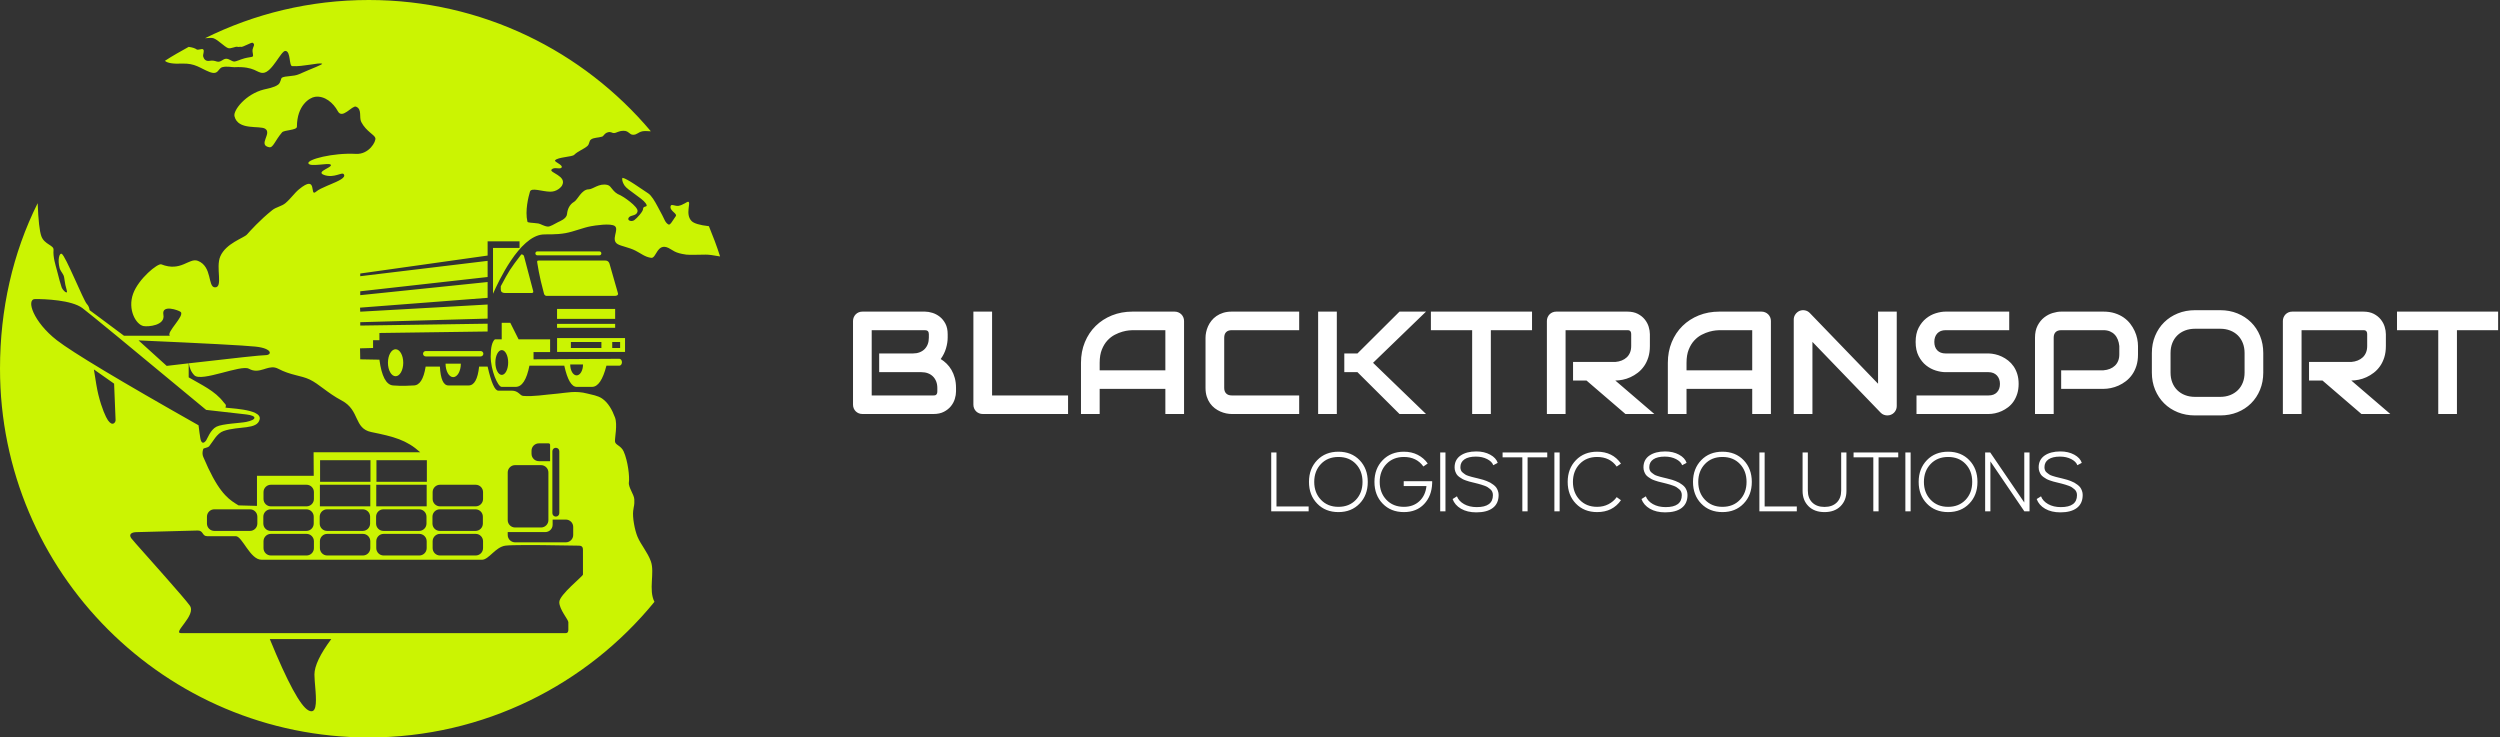
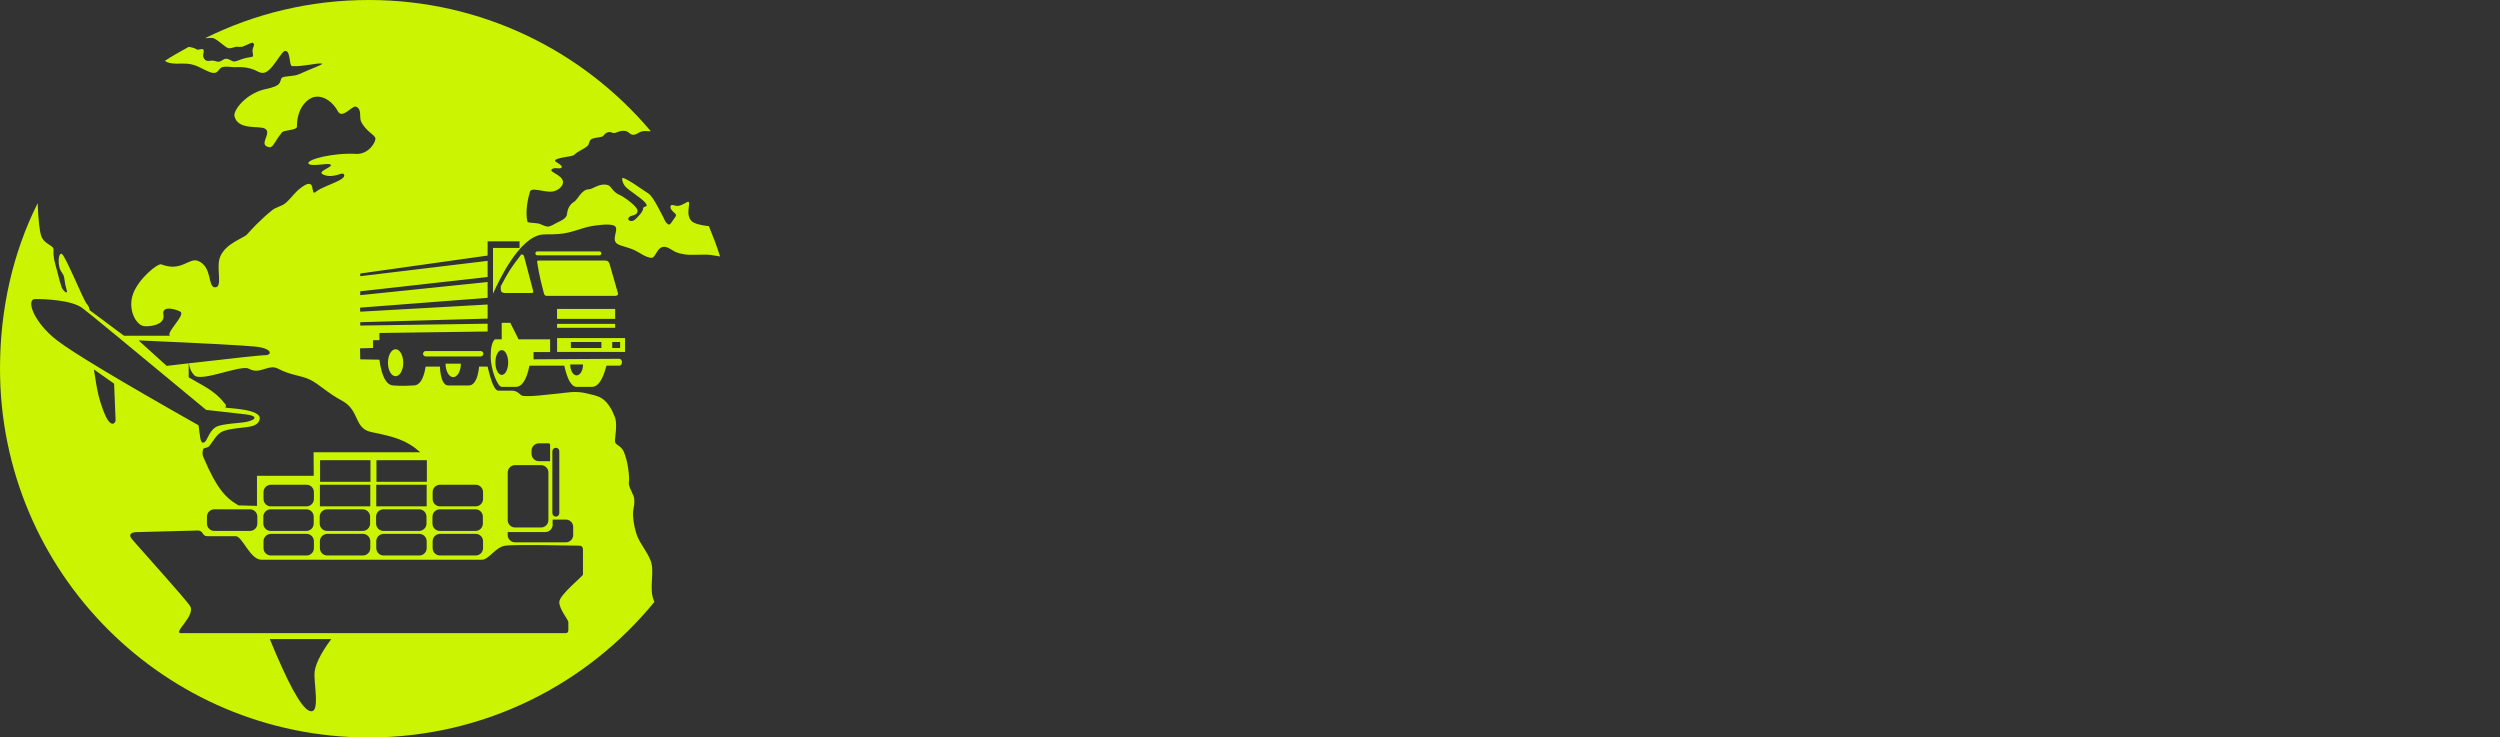
<svg xmlns="http://www.w3.org/2000/svg" width="339px" height="100px" viewBox="0 0 339 100" version="1.1">
  <rect x="0" y="0" width="339" height="100" fill="#333333" stroke="none" />
  <title>img_logo_color</title>
  <g id="Página-1" stroke="none" stroke-width="1" fill="none" fill-rule="evenodd">
    <g id="Blacktransport---Web-1" transform="translate(-318, -4807)">
      <g id="img_logo_color" transform="translate(318, 4807)">
-         <path d="M129.636,53.089 C129.636,53.399 129.582,53.731 129.475,54.086 C129.368,54.441 129.193,54.77 128.949,55.074 C128.705,55.377 128.389,55.631 127.999,55.834 C127.609,56.037 127.131,56.139 126.566,56.139 L116.946,56.139 C116.764,56.139 116.595,56.107 116.439,56.042 C116.283,55.977 116.149,55.889 116.035,55.776 C115.921,55.663 115.832,55.529 115.767,55.374 C115.702,55.219 115.669,55.051 115.669,54.871 L115.669,43.524 C115.669,43.349 115.702,43.185 115.767,43.03 C115.832,42.875 115.921,42.739 116.035,42.623 C116.149,42.507 116.283,42.417 116.439,42.352 C116.595,42.287 116.764,42.255 116.946,42.255 L125.426,42.255 C125.737,42.255 126.072,42.31 126.429,42.42 C126.787,42.53 127.12,42.705 127.429,42.947 C127.737,43.189 127.994,43.504 128.198,43.891 C128.403,44.279 128.505,44.753 128.505,45.315 L128.505,45.789 C128.505,46.234 128.431,46.714 128.281,47.227 C128.132,47.74 127.891,48.226 127.56,48.684 C127.846,48.858 128.114,49.068 128.364,49.313 C128.614,49.558 128.834,49.842 129.022,50.165 C129.21,50.488 129.36,50.853 129.47,51.259 C129.581,51.666 129.636,52.114 129.636,52.605 L129.636,53.089 Z M127.102,52.605 C127.102,52.276 127.05,51.981 126.946,51.719 C126.842,51.458 126.696,51.233 126.507,51.046 C126.319,50.859 126.092,50.715 125.825,50.615 C125.559,50.515 125.26,50.465 124.929,50.465 L119.217,50.465 L119.217,47.929 L123.788,47.929 C124.12,47.929 124.418,47.879 124.685,47.779 C124.951,47.679 125.179,47.535 125.367,47.348 C125.556,47.161 125.7,46.936 125.801,46.675 C125.902,46.414 125.952,46.118 125.952,45.789 L125.952,45.315 C125.952,44.953 125.776,44.772 125.426,44.772 L118.203,44.772 L118.203,53.622 L126.566,53.622 C126.611,53.622 126.667,53.618 126.732,53.612 C126.797,53.605 126.855,53.586 126.907,53.554 C126.959,53.522 127.005,53.467 127.044,53.389 C127.083,53.312 127.102,53.205 127.102,53.07 L127.102,52.605 Z M144.829,56.139 L133.269,56.139 C133.087,56.139 132.918,56.107 132.762,56.042 C132.606,55.977 132.472,55.889 132.358,55.776 C132.244,55.663 132.155,55.529 132.09,55.374 C132.025,55.219 131.992,55.051 131.992,54.871 L131.992,42.255 L134.526,42.255 L134.526,53.622 L144.829,53.622 L144.829,56.139 Z M160.557,56.139 L158.023,56.139 L158.023,52.731 L149.115,52.731 L149.115,56.139 L146.581,56.139 L146.581,49.197 C146.581,48.184 146.756,47.251 147.107,46.399 C147.458,45.547 147.945,44.814 148.569,44.201 C149.193,43.588 149.93,43.11 150.781,42.768 C151.632,42.426 152.562,42.255 153.569,42.255 L159.28,42.255 C159.456,42.255 159.621,42.287 159.777,42.352 C159.933,42.417 160.07,42.507 160.187,42.623 C160.304,42.739 160.395,42.875 160.46,43.03 C160.525,43.185 160.557,43.349 160.557,43.524 L160.557,56.139 Z M149.115,50.214 L158.023,50.214 L158.023,44.772 L153.569,44.772 C153.491,44.772 153.327,44.784 153.077,44.806 C152.826,44.829 152.537,44.885 152.209,44.976 C151.881,45.066 151.535,45.205 151.171,45.392 C150.807,45.579 150.473,45.837 150.167,46.167 C149.862,46.496 149.61,46.907 149.412,47.401 C149.214,47.895 149.115,48.493 149.115,49.197 L149.115,50.214 Z M176.169,56.139 L167.026,56.139 C166.792,56.139 166.541,56.111 166.271,56.057 C166.001,56.002 165.735,55.916 165.472,55.8 C165.209,55.684 164.957,55.534 164.716,55.35 C164.476,55.166 164.263,54.943 164.078,54.682 C163.893,54.42 163.745,54.117 163.635,53.772 C163.524,53.426 163.469,53.037 163.469,52.605 L163.469,45.789 C163.469,45.557 163.496,45.307 163.552,45.039 C163.607,44.771 163.693,44.506 163.81,44.245 C163.927,43.983 164.08,43.733 164.268,43.494 C164.456,43.256 164.682,43.044 164.945,42.86 C165.209,42.676 165.512,42.53 165.857,42.42 C166.201,42.31 166.591,42.255 167.026,42.255 L176.169,42.255 L176.169,44.772 L167.026,44.772 C166.695,44.772 166.442,44.86 166.266,45.034 C166.091,45.208 166.003,45.466 166.003,45.808 L166.003,52.605 C166.003,52.928 166.092,53.178 166.271,53.355 C166.45,53.533 166.701,53.622 167.026,53.622 L176.169,53.622 L176.169,56.139 Z M193.369,56.139 L189.772,56.139 L184.071,50.465 L182.287,50.465 L182.287,47.929 L184.071,47.929 L189.772,42.255 L193.369,42.255 L186.186,49.197 L193.369,56.139 Z M181.273,56.139 L178.739,56.139 L178.739,42.255 L181.273,42.255 L181.273,56.139 Z M207.743,44.772 L202.158,44.772 L202.158,56.139 L199.624,56.139 L199.624,44.772 L194.029,44.772 L194.029,42.255 L207.743,42.255 L207.743,44.772 Z M223.724,46.922 C223.724,47.496 223.653,48.009 223.51,48.461 C223.367,48.913 223.174,49.312 222.93,49.657 C222.686,50.002 222.405,50.298 222.087,50.543 C221.769,50.788 221.436,50.99 221.088,51.148 C220.74,51.306 220.389,51.421 220.035,51.492 C219.681,51.563 219.348,51.598 219.036,51.598 L224.329,56.139 L220.411,56.139 L215.128,51.598 L213.305,51.598 L213.305,49.081 L219.036,49.081 C219.355,49.055 219.645,48.989 219.909,48.882 C220.172,48.776 220.399,48.632 220.591,48.452 C220.783,48.271 220.93,48.053 221.034,47.798 C221.138,47.543 221.19,47.251 221.19,46.922 L221.19,45.334 C221.19,45.192 221.172,45.084 221.137,45.01 C221.101,44.935 221.055,44.881 221,44.845 C220.945,44.81 220.887,44.789 220.825,44.782 C220.763,44.776 220.706,44.772 220.654,44.772 L212.292,44.772 L212.292,56.139 L209.758,56.139 L209.758,43.524 C209.758,43.349 209.79,43.185 209.855,43.03 C209.92,42.875 210.009,42.739 210.123,42.623 C210.237,42.507 210.372,42.417 210.528,42.352 C210.684,42.287 210.853,42.255 211.034,42.255 L220.654,42.255 C221.22,42.255 221.697,42.357 222.087,42.56 C222.477,42.763 222.794,43.018 223.037,43.325 C223.281,43.632 223.456,43.962 223.564,44.317 C223.671,44.672 223.724,45.005 223.724,45.315 L223.724,46.922 Z M240.135,56.139 L237.601,56.139 L237.601,52.731 L228.693,52.731 L228.693,56.139 L226.159,56.139 L226.159,49.197 C226.159,48.184 226.334,47.251 226.685,46.399 C227.036,45.547 227.523,44.814 228.147,44.201 C228.771,43.588 229.508,43.11 230.359,42.768 C231.211,42.426 232.14,42.255 233.147,42.255 L238.858,42.255 C239.034,42.255 239.199,42.287 239.355,42.352 C239.511,42.417 239.648,42.507 239.765,42.623 C239.882,42.739 239.973,42.875 240.038,43.03 C240.103,43.185 240.135,43.349 240.135,43.524 L240.135,56.139 Z M228.693,50.214 L237.601,50.214 L237.601,44.772 L233.147,44.772 C233.069,44.772 232.905,44.784 232.655,44.806 C232.405,44.829 232.115,44.885 231.787,44.976 C231.459,45.066 231.113,45.205 230.749,45.392 C230.385,45.579 230.051,45.837 229.745,46.167 C229.44,46.496 229.188,46.907 228.99,47.401 C228.792,47.895 228.693,48.493 228.693,49.197 L228.693,50.214 Z M257.199,55.064 C257.199,55.245 257.165,55.413 257.097,55.568 C257.028,55.723 256.937,55.856 256.824,55.969 C256.71,56.082 256.575,56.171 256.419,56.236 C256.263,56.3 256.098,56.332 255.922,56.332 C255.766,56.332 255.609,56.303 255.449,56.245 C255.29,56.187 255.149,56.094 255.025,55.965 L245.766,46.36 L245.766,56.139 L243.232,56.139 L243.232,43.33 C243.232,43.072 243.305,42.838 243.451,42.628 C243.598,42.418 243.784,42.262 244.012,42.158 C244.252,42.062 244.499,42.037 244.753,42.086 C245.006,42.134 245.224,42.252 245.406,42.439 L254.665,52.034 L254.665,42.255 L257.199,42.255 L257.199,55.064 Z M273.727,52.053 C273.727,52.55 273.663,52.997 273.537,53.394 C273.41,53.791 273.243,54.141 273.035,54.445 C272.827,54.748 272.583,55.006 272.304,55.219 C272.024,55.432 271.735,55.606 271.436,55.742 C271.137,55.877 270.834,55.977 270.525,56.042 C270.216,56.107 269.925,56.139 269.653,56.139 L259.877,56.139 L259.877,53.622 L269.653,53.622 C270.14,53.622 270.518,53.48 270.788,53.196 C271.058,52.912 271.193,52.531 271.193,52.053 C271.193,51.821 271.157,51.608 271.085,51.414 C271.014,51.221 270.912,51.053 270.778,50.911 C270.645,50.769 270.483,50.659 270.291,50.582 C270.099,50.504 269.887,50.465 269.653,50.465 L263.824,50.465 C263.415,50.465 262.973,50.393 262.499,50.247 C262.024,50.102 261.584,49.868 261.178,49.546 C260.772,49.223 260.434,48.8 260.164,48.277 C259.895,47.754 259.76,47.115 259.76,46.36 C259.76,45.605 259.895,44.968 260.164,44.448 C260.434,43.929 260.772,43.506 261.178,43.18 C261.584,42.854 262.024,42.618 262.499,42.473 C262.973,42.328 263.415,42.255 263.824,42.255 L272.45,42.255 L272.45,44.772 L263.824,44.772 C263.343,44.772 262.968,44.918 262.698,45.208 C262.429,45.499 262.294,45.883 262.294,46.36 C262.294,46.844 262.429,47.227 262.698,47.508 C262.968,47.788 263.343,47.929 263.824,47.929 L269.653,47.929 L269.672,47.929 C269.945,47.935 270.234,47.972 270.54,48.04 C270.845,48.108 271.149,48.213 271.451,48.355 C271.753,48.497 272.04,48.676 272.313,48.892 C272.586,49.108 272.828,49.368 273.04,49.671 C273.251,49.975 273.418,50.323 273.541,50.717 C273.665,51.111 273.727,51.556 273.727,52.053 Z M289.913,48.064 C289.913,48.639 289.842,49.152 289.699,49.604 C289.556,50.055 289.363,50.454 289.119,50.799 C288.875,51.145 288.594,51.44 288.276,51.685 C287.957,51.93 287.624,52.131 287.277,52.285 C286.929,52.44 286.578,52.553 286.224,52.624 C285.87,52.695 285.537,52.731 285.225,52.731 L279.494,52.731 L279.494,50.214 L285.225,50.214 C285.55,50.188 285.844,50.122 286.107,50.015 C286.37,49.909 286.596,49.765 286.785,49.584 C286.973,49.404 287.119,49.186 287.223,48.931 C287.327,48.676 287.379,48.387 287.379,48.064 L287.379,46.922 C287.347,46.606 287.278,46.315 287.174,46.05 C287.07,45.786 286.929,45.56 286.75,45.373 C286.572,45.186 286.356,45.039 286.102,44.932 C285.849,44.826 285.557,44.772 285.225,44.772 L279.514,44.772 C279.176,44.772 278.919,44.86 278.744,45.034 C278.568,45.208 278.481,45.46 278.481,45.789 L278.481,56.139 L275.946,56.139 L275.946,45.789 C275.946,45.144 276.065,44.595 276.302,44.143 C276.539,43.691 276.835,43.327 277.189,43.049 C277.543,42.772 277.928,42.57 278.344,42.444 C278.76,42.318 279.143,42.255 279.494,42.255 L285.225,42.255 C285.797,42.255 286.31,42.328 286.765,42.473 C287.22,42.618 287.621,42.812 287.969,43.054 C288.316,43.296 288.612,43.575 288.856,43.891 C289.099,44.208 289.301,44.538 289.46,44.884 C289.619,45.229 289.735,45.578 289.806,45.929 C289.877,46.281 289.913,46.612 289.913,46.922 L289.913,48.064 Z M306.899,50.523 C306.899,51.369 306.753,52.147 306.46,52.857 C306.168,53.567 305.762,54.18 305.242,54.696 C304.722,55.213 304.107,55.614 303.395,55.902 C302.684,56.189 301.909,56.332 301.071,56.332 L297.64,56.332 C296.802,56.332 296.025,56.189 295.31,55.902 C294.596,55.614 293.978,55.213 293.459,54.696 C292.939,54.18 292.531,53.567 292.235,52.857 C291.94,52.147 291.792,51.369 291.792,50.523 L291.792,47.871 C291.792,47.032 291.94,46.255 292.235,45.542 C292.531,44.829 292.939,44.216 293.459,43.703 C293.978,43.189 294.596,42.788 295.31,42.497 C296.025,42.207 296.802,42.062 297.64,42.062 L301.071,42.062 C301.909,42.062 302.684,42.207 303.395,42.497 C304.107,42.788 304.722,43.189 305.242,43.703 C305.762,44.216 306.168,44.829 306.46,45.542 C306.753,46.255 306.899,47.032 306.899,47.871 L306.899,50.523 Z M304.365,47.871 C304.365,47.374 304.285,46.923 304.126,46.52 C303.967,46.117 303.743,45.771 303.454,45.484 C303.164,45.197 302.817,44.974 302.411,44.816 C302.005,44.658 301.558,44.579 301.071,44.579 L297.64,44.579 C297.146,44.579 296.696,44.658 296.29,44.816 C295.884,44.974 295.535,45.197 295.242,45.484 C294.95,45.771 294.724,46.117 294.565,46.52 C294.406,46.923 294.326,47.374 294.326,47.871 L294.326,50.523 C294.326,51.02 294.406,51.471 294.565,51.874 C294.724,52.277 294.95,52.623 295.242,52.91 C295.535,53.197 295.884,53.42 296.29,53.578 C296.696,53.736 297.146,53.815 297.64,53.815 L301.051,53.815 C301.545,53.815 301.995,53.736 302.401,53.578 C302.807,53.42 303.156,53.197 303.449,52.91 C303.741,52.623 303.967,52.277 304.126,51.874 C304.285,51.471 304.365,51.02 304.365,50.523 L304.365,47.871 Z M323.524,46.922 C323.524,47.496 323.453,48.009 323.31,48.461 C323.167,48.913 322.974,49.312 322.73,49.657 C322.486,50.002 322.205,50.298 321.887,50.543 C321.568,50.788 321.235,50.99 320.888,51.148 C320.54,51.306 320.189,51.421 319.835,51.492 C319.481,51.563 319.148,51.598 318.836,51.598 L324.128,56.139 L320.21,56.139 L314.928,51.598 L313.105,51.598 L313.105,49.081 L318.836,49.081 C319.155,49.055 319.445,48.989 319.708,48.882 C319.972,48.776 320.199,48.632 320.391,48.452 C320.582,48.271 320.73,48.053 320.834,47.798 C320.938,47.543 320.99,47.251 320.99,46.922 L320.99,45.334 C320.99,45.192 320.972,45.084 320.936,45.01 C320.901,44.935 320.855,44.881 320.8,44.845 C320.745,44.81 320.686,44.789 320.625,44.782 C320.563,44.776 320.506,44.772 320.454,44.772 L312.092,44.772 L312.092,56.139 L309.557,56.139 L309.557,43.524 C309.557,43.349 309.59,43.185 309.655,43.03 C309.72,42.875 309.809,42.739 309.923,42.623 C310.037,42.507 310.171,42.417 310.327,42.352 C310.483,42.287 310.652,42.255 310.834,42.255 L320.454,42.255 C321.019,42.255 321.497,42.357 321.887,42.56 C322.277,42.763 322.593,43.018 322.837,43.325 C323.081,43.632 323.256,43.962 323.363,44.317 C323.471,44.672 323.524,45.005 323.524,45.315 L323.524,46.922 Z M338.746,44.772 L333.161,44.772 L333.161,56.139 L330.627,56.139 L330.627,44.772 L325.033,44.772 L325.033,42.255 L338.746,42.255 L338.746,44.772 Z M173.09,68.678 L177.451,68.678 L177.451,69.341 L172.377,69.341 L172.377,61.35 L173.09,61.35 L173.09,68.678 Z M178.615,62.395 C179.352,61.633 180.311,61.251 181.49,61.251 C182.669,61.251 183.628,61.635 184.365,62.401 C185.102,63.167 185.47,64.149 185.47,65.346 C185.47,66.542 185.102,67.522 184.365,68.284 C183.628,69.055 182.669,69.44 181.49,69.44 C180.311,69.44 179.35,69.057 178.609,68.29 C177.868,67.524 177.497,66.542 177.497,65.346 C177.497,64.149 177.87,63.165 178.615,62.395 Z M178.21,65.346 C178.21,66.329 178.513,67.137 179.119,67.768 C179.725,68.407 180.515,68.727 181.49,68.727 C182.465,68.727 183.253,68.411 183.855,67.78 C184.457,67.149 184.758,66.337 184.758,65.346 C184.758,64.354 184.457,63.542 183.855,62.911 C183.253,62.28 182.465,61.965 181.49,61.965 C180.515,61.965 179.725,62.282 179.119,62.917 C178.513,63.553 178.21,64.362 178.21,65.346 Z M186.376,65.346 C186.376,64.149 186.747,63.167 187.488,62.401 C188.229,61.635 189.19,61.251 190.369,61.251 C191.065,61.251 191.69,61.393 192.243,61.676 C192.795,61.958 193.248,62.35 193.6,62.85 L193.01,63.256 C192.396,62.395 191.516,61.965 190.369,61.965 C189.394,61.965 188.604,62.282 187.998,62.917 C187.392,63.553 187.089,64.362 187.089,65.346 C187.089,66.329 187.392,67.139 187.998,67.774 C188.604,68.409 189.394,68.727 190.369,68.727 C191.221,68.727 191.921,68.471 192.47,67.958 C193.019,67.446 193.338,66.764 193.428,65.911 L190.345,65.911 L190.345,65.247 L194.202,65.247 L194.202,65.53 C194.161,66.686 193.797,67.626 193.109,68.352 C192.421,69.077 191.508,69.44 190.369,69.44 C189.19,69.44 188.229,69.057 187.488,68.29 C186.747,67.524 186.376,66.542 186.376,65.346 Z M196.005,69.341 L195.292,69.341 L195.292,61.35 L196.005,61.35 L196.005,69.341 Z M196.972,67.669 L197.562,67.301 C197.726,67.735 198.047,68.087 198.527,68.358 C199.006,68.628 199.581,68.764 200.253,68.764 C201.71,68.764 202.439,68.223 202.439,67.141 C202.439,66.977 202.411,66.827 202.353,66.692 C202.296,66.557 202.206,66.438 202.083,66.335 C201.96,66.233 201.844,66.145 201.733,66.071 C201.622,65.997 201.473,65.928 201.285,65.862 C201.096,65.796 200.949,65.747 200.842,65.714 C200.736,65.682 200.582,65.639 200.382,65.585 C200.181,65.532 200.06,65.501 200.019,65.493 C199.986,65.485 199.87,65.456 199.669,65.407 C199.468,65.358 199.321,65.321 199.227,65.296 C199.133,65.272 198.985,65.225 198.785,65.155 C198.584,65.085 198.428,65.02 198.318,64.958 C198.207,64.897 198.072,64.811 197.912,64.7 C197.753,64.59 197.632,64.475 197.55,64.356 C197.468,64.237 197.396,64.094 197.335,63.926 C197.273,63.758 197.243,63.575 197.243,63.378 C197.243,62.682 197.511,62.147 198.047,61.774 C198.584,61.401 199.298,61.215 200.191,61.215 C200.904,61.215 201.528,61.36 202.065,61.651 C202.601,61.942 202.943,62.313 203.091,62.764 L202.489,63.083 C202.374,62.756 202.097,62.479 201.659,62.254 C201.221,62.028 200.711,61.915 200.13,61.915 C199.458,61.915 198.94,62.04 198.576,62.29 C198.211,62.54 198.029,62.895 198.029,63.354 C198.029,63.501 198.054,63.639 198.103,63.766 C198.152,63.893 198.238,64.003 198.361,64.098 C198.484,64.192 198.59,64.272 198.68,64.337 C198.77,64.403 198.914,64.467 199.11,64.528 C199.307,64.59 199.448,64.633 199.534,64.657 C199.62,64.682 199.776,64.721 200.001,64.774 C200.226,64.827 200.355,64.858 200.388,64.866 C200.412,64.874 200.521,64.903 200.713,64.952 C200.906,65.001 201.051,65.04 201.149,65.069 C201.248,65.098 201.397,65.151 201.598,65.229 C201.799,65.307 201.96,65.38 202.083,65.45 C202.206,65.52 202.347,65.614 202.507,65.733 C202.667,65.852 202.792,65.973 202.882,66.096 C202.972,66.219 203.05,66.37 203.115,66.551 C203.181,66.731 203.213,66.919 203.213,67.116 C203.213,67.887 202.951,68.473 202.427,68.874 C201.903,69.276 201.158,69.477 200.191,69.477 C199.372,69.477 198.68,69.313 198.115,68.985 C197.55,68.657 197.169,68.219 196.972,67.669 Z M209.807,61.35 L209.807,62.014 L207.142,62.014 L207.142,69.341 L206.429,69.341 L206.429,62.014 L203.751,62.014 L203.751,61.35 L209.807,61.35 Z M211.487,69.341 L210.775,69.341 L210.775,61.35 L211.487,61.35 L211.487,69.341 Z M213.696,62.395 C214.433,61.633 215.391,61.251 216.571,61.251 C217.979,61.251 219.056,61.788 219.802,62.862 L219.224,63.268 C218.61,62.399 217.725,61.965 216.571,61.965 C215.596,61.965 214.806,62.282 214.199,62.917 C213.593,63.553 213.29,64.362 213.29,65.346 C213.29,66.329 213.593,67.139 214.199,67.774 C214.806,68.409 215.596,68.727 216.571,68.727 C217.136,68.727 217.648,68.608 218.106,68.37 C218.565,68.132 218.937,67.813 219.224,67.411 L219.802,67.829 C219.056,68.903 217.979,69.44 216.571,69.44 C215.391,69.44 214.431,69.057 213.69,68.29 C212.948,67.524 212.578,66.542 212.578,65.346 C212.578,64.149 212.95,63.165 213.696,62.395 Z M222.584,67.669 L223.174,67.301 C223.338,67.735 223.659,68.087 224.138,68.358 C224.617,68.628 225.193,68.764 225.864,68.764 C227.322,68.764 228.051,68.223 228.051,67.141 C228.051,66.977 228.022,66.827 227.965,66.692 C227.908,66.557 227.818,66.438 227.695,66.335 C227.572,66.233 227.455,66.145 227.345,66.071 C227.234,65.997 227.085,65.928 226.896,65.862 C226.708,65.796 226.56,65.747 226.454,65.714 C226.348,65.682 226.194,65.639 225.993,65.585 C225.793,65.532 225.672,65.501 225.631,65.493 C225.598,65.485 225.481,65.456 225.281,65.407 C225.08,65.358 224.933,65.321 224.839,65.296 C224.744,65.272 224.597,65.225 224.396,65.155 C224.196,65.085 224.04,65.02 223.929,64.958 C223.819,64.897 223.684,64.811 223.524,64.7 C223.364,64.59 223.243,64.475 223.162,64.356 C223.08,64.237 223.008,64.094 222.947,63.926 C222.885,63.758 222.854,63.575 222.854,63.378 C222.854,62.682 223.123,62.147 223.659,61.774 C224.196,61.401 224.91,61.215 225.803,61.215 C226.515,61.215 227.14,61.36 227.676,61.651 C228.213,61.942 228.555,62.313 228.702,62.764 L228.1,63.083 C227.986,62.756 227.709,62.479 227.271,62.254 C226.833,62.028 226.323,61.915 225.741,61.915 C225.07,61.915 224.552,62.04 224.187,62.29 C223.823,62.54 223.641,62.895 223.641,63.354 C223.641,63.501 223.665,63.639 223.714,63.766 C223.764,63.893 223.85,64.003 223.972,64.098 C224.095,64.192 224.202,64.272 224.292,64.337 C224.382,64.403 224.525,64.467 224.722,64.528 C224.918,64.59 225.06,64.633 225.146,64.657 C225.232,64.682 225.387,64.721 225.612,64.774 C225.838,64.827 225.967,64.858 225.999,64.866 C226.024,64.874 226.133,64.903 226.325,64.952 C226.517,65.001 226.663,65.04 226.761,65.069 C226.859,65.098 227.009,65.151 227.21,65.229 C227.41,65.307 227.572,65.38 227.695,65.45 C227.818,65.52 227.959,65.614 228.119,65.733 C228.278,65.852 228.403,65.973 228.493,66.096 C228.583,66.219 228.661,66.37 228.727,66.551 C228.792,66.731 228.825,66.919 228.825,67.116 C228.825,67.887 228.563,68.473 228.039,68.874 C227.515,69.276 226.769,69.477 225.803,69.477 C224.984,69.477 224.292,69.313 223.727,68.985 C223.162,68.657 222.781,68.219 222.584,67.669 Z M230.689,62.395 C231.426,61.633 232.385,61.251 233.564,61.251 C234.743,61.251 235.702,61.635 236.439,62.401 C237.176,63.167 237.545,64.149 237.545,65.346 C237.545,66.542 237.176,67.522 236.439,68.284 C235.702,69.055 234.743,69.44 233.564,69.44 C232.385,69.44 231.424,69.057 230.683,68.29 C229.942,67.524 229.571,66.542 229.571,65.346 C229.571,64.149 229.944,63.165 230.689,62.395 Z M230.284,65.346 C230.284,66.329 230.587,67.137 231.193,67.768 C231.799,68.407 232.589,68.727 233.564,68.727 C234.539,68.727 235.327,68.411 235.929,67.78 C236.531,67.149 236.832,66.337 236.832,65.346 C236.832,64.354 236.531,63.542 235.929,62.911 C235.327,62.28 234.539,61.965 233.564,61.965 C232.589,61.965 231.799,62.282 231.193,62.917 C230.587,63.553 230.284,64.362 230.284,65.346 Z M239.286,68.678 L243.647,68.678 L243.647,69.341 L238.573,69.341 L238.573,61.35 L239.286,61.35 L239.286,68.678 Z M245.143,61.35 L245.143,66.526 C245.143,67.214 245.346,67.755 245.751,68.149 C246.157,68.542 246.707,68.739 247.403,68.739 C248.1,68.739 248.65,68.542 249.056,68.149 C249.461,67.755 249.664,67.214 249.664,66.526 L249.664,61.35 L250.377,61.35 L250.377,66.575 C250.377,67.419 250.11,68.108 249.578,68.641 C249.046,69.173 248.321,69.44 247.403,69.44 C246.486,69.44 245.761,69.173 245.229,68.641 C244.697,68.108 244.43,67.419 244.43,66.575 L244.43,61.35 L245.143,61.35 Z M257.401,61.35 L257.401,62.014 L254.735,62.014 L254.735,69.341 L254.022,69.341 L254.022,62.014 L251.344,62.014 L251.344,61.35 L257.401,61.35 Z M259.081,69.341 L258.368,69.341 L258.368,61.35 L259.081,61.35 L259.081,69.341 Z M261.289,62.395 C262.026,61.633 262.984,61.251 264.164,61.251 C265.343,61.251 266.301,61.635 267.038,62.401 C267.776,63.167 268.144,64.149 268.144,65.346 C268.144,66.542 267.776,67.522 267.038,68.284 C266.301,69.055 265.343,69.44 264.164,69.44 C262.984,69.44 262.024,69.057 261.283,68.29 C260.542,67.524 260.171,66.542 260.171,65.346 C260.171,64.149 260.544,63.165 261.289,62.395 Z M260.883,65.346 C260.883,66.329 261.187,67.137 261.793,67.768 C262.399,68.407 263.189,68.727 264.164,68.727 C265.138,68.727 265.927,68.411 266.529,67.78 C267.131,67.149 267.432,66.337 267.432,65.346 C267.432,64.354 267.131,63.542 266.529,62.911 C265.927,62.28 265.138,61.965 264.164,61.965 C263.189,61.965 262.399,62.282 261.793,62.917 C261.187,63.553 260.883,64.362 260.883,65.346 Z M269.185,61.35 L269.873,61.35 L274.492,68.137 L274.492,61.35 L275.205,61.35 L275.205,69.341 L274.505,69.341 L269.898,62.567 L269.898,69.341 L269.185,69.341 L269.185,61.35 Z M276.172,67.669 L276.762,67.301 C276.926,67.735 277.247,68.087 277.727,68.358 C278.206,68.628 278.781,68.764 279.453,68.764 C280.911,68.764 281.639,68.223 281.639,67.141 C281.639,66.977 281.611,66.827 281.553,66.692 C281.496,66.557 281.406,66.438 281.283,66.335 C281.16,66.233 281.044,66.145 280.933,66.071 C280.822,65.997 280.673,65.928 280.485,65.862 C280.296,65.796 280.149,65.747 280.042,65.714 C279.936,65.682 279.782,65.639 279.582,65.585 C279.381,65.532 279.26,65.501 279.219,65.493 C279.186,65.485 279.07,65.456 278.869,65.407 C278.668,65.358 278.521,65.321 278.427,65.296 C278.333,65.272 278.185,65.225 277.985,65.155 C277.784,65.085 277.628,65.02 277.518,64.958 C277.407,64.897 277.272,64.811 277.112,64.7 C276.953,64.59 276.832,64.475 276.75,64.356 C276.668,64.237 276.596,64.094 276.535,63.926 C276.473,63.758 276.443,63.575 276.443,63.378 C276.443,62.682 276.711,62.147 277.247,61.774 C277.784,61.401 278.499,61.215 279.391,61.215 C280.104,61.215 280.728,61.36 281.265,61.651 C281.801,61.942 282.143,62.313 282.291,62.764 L281.689,63.083 C281.574,62.756 281.297,62.479 280.859,62.254 C280.421,62.028 279.911,61.915 279.33,61.915 C278.658,61.915 278.14,62.04 277.776,62.29 C277.411,62.54 277.229,62.895 277.229,63.354 C277.229,63.501 277.254,63.639 277.303,63.766 C277.352,63.893 277.438,64.003 277.561,64.098 C277.684,64.192 277.79,64.272 277.88,64.337 C277.97,64.403 278.114,64.467 278.31,64.528 C278.507,64.59 278.648,64.633 278.734,64.657 C278.82,64.682 278.976,64.721 279.201,64.774 C279.426,64.827 279.555,64.858 279.588,64.866 C279.612,64.874 279.721,64.903 279.913,64.952 C280.106,65.001 280.251,65.04 280.349,65.069 C280.448,65.098 280.597,65.151 280.798,65.229 C280.999,65.307 281.16,65.38 281.283,65.45 C281.406,65.52 281.547,65.614 281.707,65.733 C281.867,65.852 281.992,65.973 282.082,66.096 C282.172,66.219 282.25,66.37 282.315,66.551 C282.381,66.731 282.413,66.919 282.413,67.116 C282.413,67.887 282.151,68.473 281.627,68.874 C281.103,69.276 280.358,69.477 279.391,69.477 C278.572,69.477 277.88,69.313 277.315,68.985 C276.75,68.657 276.369,68.219 276.172,67.669 Z" id="Forma-combinada" fill="#FFFFFF" fill-rule="nonzero" />
        <path d="M50,0 C65.35,0 79.084,6.917 88.256,17.804 C87.705,17.761 87.326,17.761 87.117,17.804 C86.502,17.931 86.389,18.275 85.859,18.275 C85.328,18.275 85.279,17.737 84.572,17.737 C83.865,17.737 83.605,18.04 83.259,18.04 C82.913,18.04 82.854,17.804 82.389,17.952 C81.924,18.1 81.869,18.461 81.64,18.528 C81.063,18.696 80.515,18.652 80.156,18.903 C79.837,19.126 79.975,19.504 79.647,19.802 C79.222,20.189 78.325,20.519 77.863,20.994 C77.581,21.284 75.643,21.297 75.275,21.737 C75.097,21.951 76.372,22.357 76.157,22.705 C75.951,23.037 75.181,22.568 74.794,22.99 C74.408,23.411 76.934,23.841 76.213,25.156 C76.071,25.415 75.485,26.002 74.622,25.993 C73.5,25.983 72.043,25.381 71.861,25.993 C71.659,26.674 71.173,28.56 71.516,30.048 C71.558,30.231 72.176,30.183 73.009,30.305 C73.285,30.345 73.783,30.691 74.29,30.725 C74.605,30.746 75.192,30.364 75.674,30.12 C75.877,30.017 76.829,29.673 76.89,29.028 C76.95,28.383 77.212,27.733 77.863,27.356 C78.312,27.096 78.871,25.673 79.831,25.674 C80.398,25.674 81.235,24.803 82.373,25.078 C82.974,25.223 82.99,26.054 84.144,26.487 C84.389,26.579 86.557,27.994 86.453,28.653 C86.349,29.311 85.548,29.129 85.278,29.477 C84.951,29.896 85.631,30.125 86.013,29.848 C86.395,29.571 87.201,28.671 87.201,28.341 C87.201,27.795 88.024,28.24 87.547,27.552 C87.07,26.863 85.081,25.764 84.686,25.156 C84.295,24.555 84.337,24.102 84.436,24.117 C85.023,24.207 86.969,25.619 87.889,26.215 C88.34,26.508 88.786,27.273 89.218,28.083 L89.453,28.526 C89.569,28.747 89.685,28.966 89.799,29.174 C90.071,29.668 90.194,30.201 90.65,30.443 C90.875,30.562 91.192,29.95 91.636,29.311 C91.893,28.94 90.709,28.579 90.949,27.911 C91.052,27.626 91.566,27.986 92.011,27.911 C92.607,27.811 93.168,27.335 93.316,27.356 C93.756,27.416 92.866,29.038 93.776,29.97 C94.094,30.296 94.878,30.53 96.127,30.672 C96.683,32.019 97.198,33.372 97.643,34.774 C96.724,34.604 96.075,34.522 95.696,34.527 C94.856,34.537 93.467,34.581 93.064,34.527 C91.445,34.307 91.287,33.931 90.65,33.624 C89.099,32.876 89.008,35.051 88.307,34.963 C87.466,34.857 86.917,34.364 86.159,33.982 C85.279,33.539 84.254,33.392 83.758,33.105 C82.78,32.537 83.962,31.168 83.393,30.672 C82.865,30.211 80.567,30.599 80.156,30.672 C79.073,30.864 77.84,31.402 76.694,31.61 C75.386,31.848 74.196,31.746 73.609,31.795 C70.42,32.059 67.573,38.203 66.853,39.832 L66.853,33.624 L70.45,33.624 L70.45,32.729 L66.121,32.729 L66.121,34.653 L48.849,37.088 L48.849,37.453 L66.121,35.372 L66.121,37.562 L48.849,39.5 L48.849,40.025 L66.121,38.242 L66.121,40.386 L48.821,41.717 L48.849,42.265 L66.121,41.293 L66.121,43.202 L48.849,43.69 L48.849,44.147 L66.121,43.893 L66.121,44.951 L51.448,45.153 L51.448,46.132 L50.589,46.132 L50.589,47.186 L48.821,47.237 L48.849,48.725 L51.448,48.773 C51.746,51.021 52.363,52.186 53.298,52.267 C54.701,52.389 55.636,52.267 56.082,52.267 C56.903,52.267 57.448,51.415 57.717,49.711 L59.65,49.711 C59.742,51.415 60.129,52.267 60.811,52.267 L63.541,52.267 C64.31,52.267 64.785,51.415 64.968,49.711 L66.121,49.711 C66.615,51.885 67.098,52.972 67.57,52.972 L69.385,52.972 C70.306,52.972 70.504,53.642 70.919,53.681 C72.273,53.808 73.689,53.539 75.674,53.367 C76.785,53.27 78.034,52.939 79.647,53.367 C80.213,53.517 81.052,53.634 81.64,54.036 C82.472,54.604 83.013,55.579 83.393,56.608 C83.758,57.599 83.344,59.416 83.393,59.873 C83.444,60.363 84.208,60.406 84.572,61.224 C85.149,62.52 85.39,64.676 85.278,65.39 C85.171,66.068 85.994,67.053 86.013,67.724 C86.038,68.6 85.964,68.441 85.859,69.285 C85.752,70.141 86.057,71.86 86.453,72.798 C86.907,73.874 87.821,74.895 88.256,76.115 C88.807,77.661 87.908,79.974 88.743,81.61 C79.574,92.834 65.624,100 50,100 C22.386,100 0,77.614 0,50 C0,41.943 1.729,34.306 5.107,27.552 C5.198,29.878 5.365,31.371 5.608,32.033 C6.025,33.169 7.31,33.235 7.259,33.875 C7.178,34.909 7.52,35.88 7.721,36.666 C8.002,37.767 8.207,38.544 8.36,38.965 C8.511,39.38 9.302,40.114 9.025,39.257 C8.747,38.401 8.765,37.647 8.616,37.336 C8.456,37.003 8.163,36.672 8.085,36.366 C7.785,35.183 8.049,34.293 8.36,34.414 C8.86,34.606 11.321,40.753 11.776,41.221 C12.008,41.459 12.105,41.75 12.156,42.06 C14.228,43.591 15.778,44.745 16.807,45.522 L23.038,45.522 C22.489,45.092 25.09,42.808 24.497,42.298 C24.232,42.07 21.876,41.221 22.157,42.681 C22.438,44.142 20.074,44.337 19.456,44.213 C18.422,44.007 17.281,41.96 18.05,39.832 C18.786,37.793 21.402,35.659 21.876,35.847 C24.57,36.91 25.634,34.903 26.837,35.372 C28.817,36.146 28.143,38.944 29.148,38.965 C30.293,38.989 29.218,36.293 29.868,34.774 C30.634,32.981 33.051,32.286 33.491,31.795 C33.915,31.32 35.238,29.837 36.934,28.482 C37.429,28.087 38.215,27.958 38.698,27.552 C39.431,26.934 39.92,26.185 40.54,25.674 C43.178,23.499 41.897,26.831 42.857,25.993 C43.177,25.714 43.772,25.443 44.399,25.176 L44.743,25.031 C45.89,24.549 46.996,24.08 46.6,23.607 C46.344,23.3 45.306,24.195 43.97,23.733 C43.258,23.487 43.685,23.199 44.165,22.93 L44.345,22.83 C44.701,22.632 45.01,22.449 44.813,22.306 C44.464,22.053 42.037,22.684 41.82,22.156 C41.604,21.628 45.149,20.695 48.274,20.866 C50.02,20.961 51.03,19.181 50.896,18.714 C50.762,18.247 49.662,17.828 48.99,16.546 C48.656,15.907 49.139,14.81 48.274,14.462 C47.758,14.256 46.423,16.226 45.81,15.082 C45.197,13.939 44.007,12.933 42.702,13.132 C41.96,13.245 40.262,14.304 40.262,17.18 C40.262,17.676 38.531,17.612 38.243,17.952 C37.247,19.125 37.049,20.074 36.49,19.963 C34.931,19.651 36.924,18.077 35.959,17.459 C35.219,16.984 32.255,17.731 31.793,15.752 C31.607,14.959 33.321,12.751 35.782,12.136 C36.189,12.034 37.18,11.881 37.72,11.472 C38.091,11.191 38.057,10.63 38.243,10.526 C38.698,10.272 39.823,10.386 40.54,10.064 C42.299,9.273 43.922,8.708 43.657,8.626 C43.177,8.477 41.122,9.052 39.628,8.971 C39.162,8.945 39.452,6.939 38.698,6.904 C38.105,6.876 36.908,9.815 35.682,9.885 C34.82,9.935 34.57,8.971 31.793,9.111 C31.461,9.128 30.754,8.938 30.143,9.111 C29.538,9.283 29.649,10.24 28.399,9.754 C27.149,9.269 26.477,8.547 24.672,8.626 C23.469,8.679 22.699,8.553 22.361,8.249 C23.399,7.56 24.496,6.967 25.586,6.355 C26.095,6.426 26.455,6.542 26.667,6.702 C26.855,6.844 27.396,6.537 27.555,6.702 C27.76,6.913 27.477,7.386 27.555,7.674 C27.651,8.027 27.913,8.336 28.399,8.249 C28.885,8.162 29.141,8.268 29.405,8.345 C29.947,8.502 30.213,7.966 30.664,7.966 C31.116,7.966 31.403,8.345 31.793,8.345 C32.001,8.345 32.566,8.072 33.143,7.911 C33.645,7.771 34.174,7.745 34.254,7.674 C34.426,7.519 34.188,7.175 34.254,6.702 C34.303,6.357 34.666,6.014 34.254,5.797 C34.091,5.711 32.885,6.441 32.672,6.355 C32.542,6.303 32.392,6.409 32.242,6.355 C31.933,6.245 31.299,6.666 30.916,6.518 C30.401,6.318 29.578,5.403 28.943,5.183 C28.765,5.122 28.385,5.122 27.802,5.183 C34.489,1.864 42.028,0 50,0 Z M44.923,86.656 L36.584,86.656 C38.984,92.514 40.73,95.736 41.82,96.324 C42.898,96.904 42.91,95.373 42.793,93.76 L42.767,93.426 C42.708,92.703 42.637,91.991 42.637,91.475 C42.637,90.309 43.399,88.703 44.923,86.656 Z M26.824,71.938 C26.054,71.938 19.309,72.156 18.557,72.156 C17.805,72.156 17.424,72.466 17.805,72.992 C17.863,73.072 18.065,73.307 18.369,73.655 L18.586,73.902 C19.28,74.691 20.345,75.886 21.448,77.129 L21.893,77.632 L22.09,77.855 L22.482,78.298 C23.975,79.99 25.343,81.566 25.735,82.114 C26.679,83.436 23.304,85.854 24.565,85.854 L76.657,85.854 C77.024,85.854 77.068,85.628 77.068,85.366 L77.068,84.372 C77.068,84.014 75.84,82.654 75.84,81.647 C75.84,80.64 79.05,78.146 79.05,77.905 L79.049,74.594 C79.046,74.288 79.001,73.991 78.482,73.991 C78.202,73.991 76.055,73.944 73.807,73.921 L73.193,73.915 L72.637,73.911 C72.36,73.909 72.087,73.908 71.82,73.908 L71.297,73.908 C70.015,73.911 68.952,73.933 68.53,73.991 C67.168,74.179 66.285,75.902 65.359,75.902 L35.465,75.902 C33.906,75.902 32.858,72.705 31.968,72.705 L28.081,72.705 C27.4,72.705 27.593,71.938 26.824,71.938 Z M64.501,72.394 L59.666,72.394 C59.114,72.394 58.666,72.842 58.666,73.394 L58.666,74.324 C58.666,74.876 59.114,75.324 59.666,75.324 L64.501,75.324 C65.054,75.324 65.501,74.876 65.501,74.324 L65.501,73.394 C65.501,72.842 65.054,72.394 64.501,72.394 Z M41.567,72.394 L36.732,72.394 C36.18,72.394 35.732,72.842 35.732,73.394 L35.732,74.324 C35.732,74.876 36.18,75.324 36.732,75.324 L41.567,75.324 C42.119,75.324 42.567,74.876 42.567,74.324 L42.567,73.394 C42.567,72.842 42.119,72.394 41.567,72.394 Z M56.857,72.394 L52.022,72.394 C51.469,72.394 51.022,72.842 51.022,73.394 L51.022,74.324 C51.022,74.876 51.469,75.324 52.022,75.324 L56.857,75.324 C57.409,75.324 57.857,74.876 57.857,74.324 L57.857,73.394 C57.857,72.842 57.409,72.394 56.857,72.394 Z M49.212,72.394 L44.377,72.394 C43.825,72.394 43.377,72.842 43.377,73.394 L43.377,74.324 C43.377,74.876 43.825,75.324 44.377,75.324 L49.212,75.324 C49.764,75.324 50.212,74.876 50.212,74.324 L50.212,73.394 C50.212,72.842 49.764,72.394 49.212,72.394 Z M76.727,70.454 L74.937,70.454 L74.937,71.15 C74.937,71.702 74.489,72.15 73.937,72.15 L68.846,72.15 L68.846,72.541 C68.846,73.093 69.294,73.541 69.846,73.541 L76.727,73.541 C77.279,73.541 77.727,73.093 77.727,72.541 L77.727,71.454 C77.727,70.902 77.279,70.454 76.727,70.454 Z M56.832,69.063 L51.997,69.063 C51.444,69.063 50.997,69.511 50.997,70.063 L50.997,70.992 C50.997,71.545 51.444,71.992 51.997,71.992 L56.832,71.992 C57.384,71.992 57.832,71.545 57.832,70.992 L57.832,70.063 C57.832,69.511 57.384,69.063 56.832,69.063 Z M41.542,69.063 L36.707,69.063 C36.155,69.063 35.707,69.511 35.707,70.063 L35.707,70.992 C35.707,71.545 36.155,71.992 36.707,71.992 L41.542,71.992 C42.094,71.992 42.542,71.545 42.542,70.992 L42.542,70.063 C42.542,69.511 42.094,69.063 41.542,69.063 Z M33.897,69.063 L29.062,69.063 C28.51,69.063 28.062,69.511 28.062,70.063 L28.062,70.992 C28.062,71.545 28.51,71.992 29.062,71.992 L33.897,71.992 C34.45,71.992 34.897,71.545 34.897,70.992 L34.897,70.063 C34.897,69.511 34.45,69.063 33.897,69.063 Z M49.187,69.063 L44.352,69.063 C43.8,69.063 43.352,69.511 43.352,70.063 L43.352,70.992 C43.352,71.545 43.8,71.992 44.352,71.992 L49.187,71.992 C49.739,71.992 50.187,71.545 50.187,70.992 L50.187,70.063 C50.187,69.511 49.739,69.063 49.187,69.063 Z M64.476,69.063 L59.641,69.063 C59.089,69.063 58.641,69.511 58.641,70.063 L58.641,70.992 C58.641,71.545 59.089,71.992 59.641,71.992 L64.476,71.992 C65.029,71.992 65.476,71.545 65.476,70.992 L65.476,70.063 C65.476,69.511 65.029,69.063 64.476,69.063 Z M73.363,63.072 L69.846,63.072 C69.294,63.072 68.846,63.519 68.846,64.072 L68.846,70.528 C68.846,71.08 69.294,71.528 69.846,71.528 L73.363,71.528 C73.915,71.528 74.363,71.08 74.363,70.528 L74.363,64.072 C74.363,63.519 73.915,63.072 73.363,63.072 Z M75.372,60.718 C75.112,60.718 74.901,60.929 74.901,61.189 L74.901,69.58 C74.901,69.84 75.112,70.051 75.372,70.051 C75.632,70.051 75.843,69.84 75.843,69.58 L75.843,61.189 C75.843,60.929 75.632,60.718 75.372,60.718 Z M57.857,65.732 L51.022,65.732 L51.022,68.661 L57.857,68.661 L57.857,65.732 Z M50.212,65.732 L43.377,65.732 L43.377,68.661 L50.212,68.661 L50.212,65.732 Z M41.567,65.732 L36.732,65.732 C36.18,65.732 35.732,66.18 35.732,66.732 L35.732,67.661 C35.732,68.213 36.18,68.661 36.732,68.661 L41.567,68.661 C42.119,68.661 42.567,68.213 42.567,67.661 L42.567,66.732 C42.567,66.18 42.119,65.732 41.567,65.732 Z M64.501,65.732 L59.666,65.732 C59.114,65.732 58.666,66.18 58.666,66.732 L58.666,67.661 C58.666,68.213 59.114,68.661 59.666,68.661 L64.501,68.661 C65.054,68.661 65.501,68.213 65.501,67.661 L65.501,66.732 C65.501,66.18 65.054,65.732 64.501,65.732 Z M18.785,46.157 L22.603,49.614 C23.448,49.515 24.253,49.421 25.018,49.332 L25.585,49.267 L25.586,51.169 C27.331,52.198 29.147,52.992 30.322,54.545 C30.54,54.832 30.726,54.837 30.573,55.251 C30.524,55.384 35.531,55.384 35.214,56.849 C34.897,58.314 32.414,57.725 30.322,58.444 C29.39,58.764 28.895,59.867 28.373,60.496 C28.167,60.743 27.611,60.734 27.561,60.88 C27.426,61.273 27.427,61.639 27.561,61.955 C29.442,66.41 30.719,67.517 31.968,68.299 L32.16,68.417 L32.347,68.53 L34.846,68.599 L34.846,64.519 L42.542,64.519 L42.523,61.327 L56.984,61.327 C55.126,59.656 53.44,59.217 50.36,58.589 C47.95,58.098 48.824,55.636 46.356,54.323 C44.366,53.264 43.275,52.076 41.989,51.461 C40.807,50.896 39.428,50.904 37.72,50 C37.143,49.695 36.613,49.81 36.075,49.973 L35.715,50.085 C35.11,50.269 34.48,50.411 33.747,50 C32.692,49.408 27.307,51.836 26.362,50.897 C25.909,50.447 25.693,49.863 25.611,49.264 C31.973,48.528 35.428,48.16 35.977,48.16 C36.922,48.16 36.961,47.243 34.653,47 C33.114,46.838 27.825,46.557 18.785,46.157 Z M50.237,62.401 L43.402,62.401 L43.402,65.33 L50.237,65.33 L50.237,62.401 Z M57.882,62.401 L51.047,62.401 L51.047,65.33 L57.882,65.33 L57.882,62.401 Z M74.393,60.119 L73.075,60.119 C72.523,60.119 72.075,60.566 72.075,61.119 L72.075,61.535 C72.075,62.087 72.523,62.535 73.075,62.535 L74.594,62.535 L74.594,60.32 C74.594,60.209 74.504,60.119 74.393,60.119 Z M4.772,40.549 C3.479,40.549 4.519,43.665 7.714,46.14 C9.843,47.79 16.246,51.633 26.923,57.669 C27.011,58.412 27.093,59.002 27.168,59.439 C27.28,60.095 27.582,60.238 27.952,59.72 C28.12,59.486 28.533,58.277 29.344,57.864 C30.155,57.45 32.607,57.378 33.404,57.21 C34.862,56.902 34.875,56.375 33.404,56.199 C32.424,56.082 30.606,55.876 27.952,55.581 C17.753,47.118 12.162,42.517 11.177,41.779 C9.7,40.671 6.065,40.549 4.772,40.549 Z M12.73,50.095 C12.976,51.734 13.179,52.875 13.337,53.517 C13.803,55.398 14.356,56.586 14.635,56.987 C15.268,57.895 15.674,57.267 15.674,56.987 C15.674,56.8 15.607,55.146 15.473,52.023 L12.73,50.095 Z M69.196,43.771 L70.319,46.01 L74.595,46.01 L74.595,47.74 L72.348,47.74 L72.348,48.724 C78.726,48.682 82.48,48.658 83.611,48.653 L83.749,48.652 L83.951,48.651 C84.465,48.651 84.465,49.589 83.951,49.589 L82.231,49.589 C81.741,51.503 81.091,52.46 80.279,52.46 L78.205,52.46 C77.504,52.46 76.941,51.503 76.517,49.589 L71.79,49.589 C71.409,51.503 70.787,52.46 69.925,52.46 L68.032,52.46 C67.487,52.46 66.538,50.163 66.538,48.333 C66.538,47.113 66.729,46.339 67.11,46.01 L68.032,46.01 L68.032,43.771 L69.196,43.771 Z M62.491,49.31 C62.491,50.316 62.027,51.14 61.454,51.14 C60.881,51.14 60.417,50.321 60.417,49.31 L62.491,49.31 Z M53.643,47.357 C54.216,47.357 54.68,48.177 54.68,49.188 C54.68,50.199 54.216,51.018 53.643,51.018 C53.07,51.018 52.605,50.199 52.605,49.188 C52.605,48.177 53.07,47.357 53.643,47.357 Z M79.057,49.423 L77.321,49.423 C77.321,50.24 77.71,50.903 78.189,50.903 C78.669,50.903 79.057,50.24 79.057,49.423 Z M68.04,47.471 C67.561,47.471 67.172,48.224 67.172,49.154 C67.172,50.083 67.561,50.836 68.04,50.836 C68.519,50.836 68.908,50.083 68.908,49.154 C68.908,48.224 68.519,47.471 68.04,47.471 Z M65.177,47.601 C65.379,47.601 65.543,47.765 65.543,47.967 C65.543,48.169 65.379,48.333 65.177,48.333 L57.731,48.333 C57.529,48.333 57.365,48.169 57.365,47.967 C57.365,47.765 57.529,47.601 57.731,47.601 L65.177,47.601 Z M84.755,45.841 L84.755,47.725 L75.541,47.725 L75.541,45.841 L84.755,45.841 Z M81.55,46.379 L77.411,46.379 L77.411,47.187 L81.55,47.187 L81.55,46.379 Z M84.088,46.379 L83.019,46.379 L83.019,47.187 L84.088,47.187 L84.088,46.379 Z M83.414,43.914 L83.414,44.452 L75.535,44.452 L75.535,43.914 L83.414,43.914 Z M83.414,41.895 L83.414,43.241 L75.535,43.241 L75.535,41.895 L83.414,41.895 Z M82.054,35.331 C82.448,35.331 82.588,35.556 82.654,35.774 C82.695,35.914 83.078,37.251 83.801,39.787 C83.832,39.896 83.801,40.121 83.341,40.121 L74.104,40.121 C74.011,40.121 73.827,40.043 73.773,39.849 C73.057,37.241 72.9,35.831 72.853,35.635 C72.788,35.365 72.896,35.335 73.025,35.332 L82.054,35.331 Z M70.69,34.495 C70.982,34.495 71.041,34.682 71.065,34.774 C71.845,37.717 72.256,39.277 72.298,39.456 C72.362,39.731 72.162,39.731 72.05,39.731 L68.443,39.731 C68.099,39.731 67.906,39.549 67.906,39.27 L67.906,38.813 C68.445,37.79 68.862,37.051 69.156,36.595 C69.481,36.092 69.992,35.392 70.69,34.495 Z M81.275,34.088 C81.423,34.088 81.544,34.208 81.544,34.357 C81.544,34.506 81.423,34.626 81.275,34.626 L72.866,34.626 C72.717,34.626 72.597,34.506 72.597,34.357 C72.597,34.208 72.717,34.088 72.866,34.088 L81.275,34.088 Z" id="Forma-combinada-Copia" fill="#CBF402" />
      </g>
    </g>
  </g>
</svg>